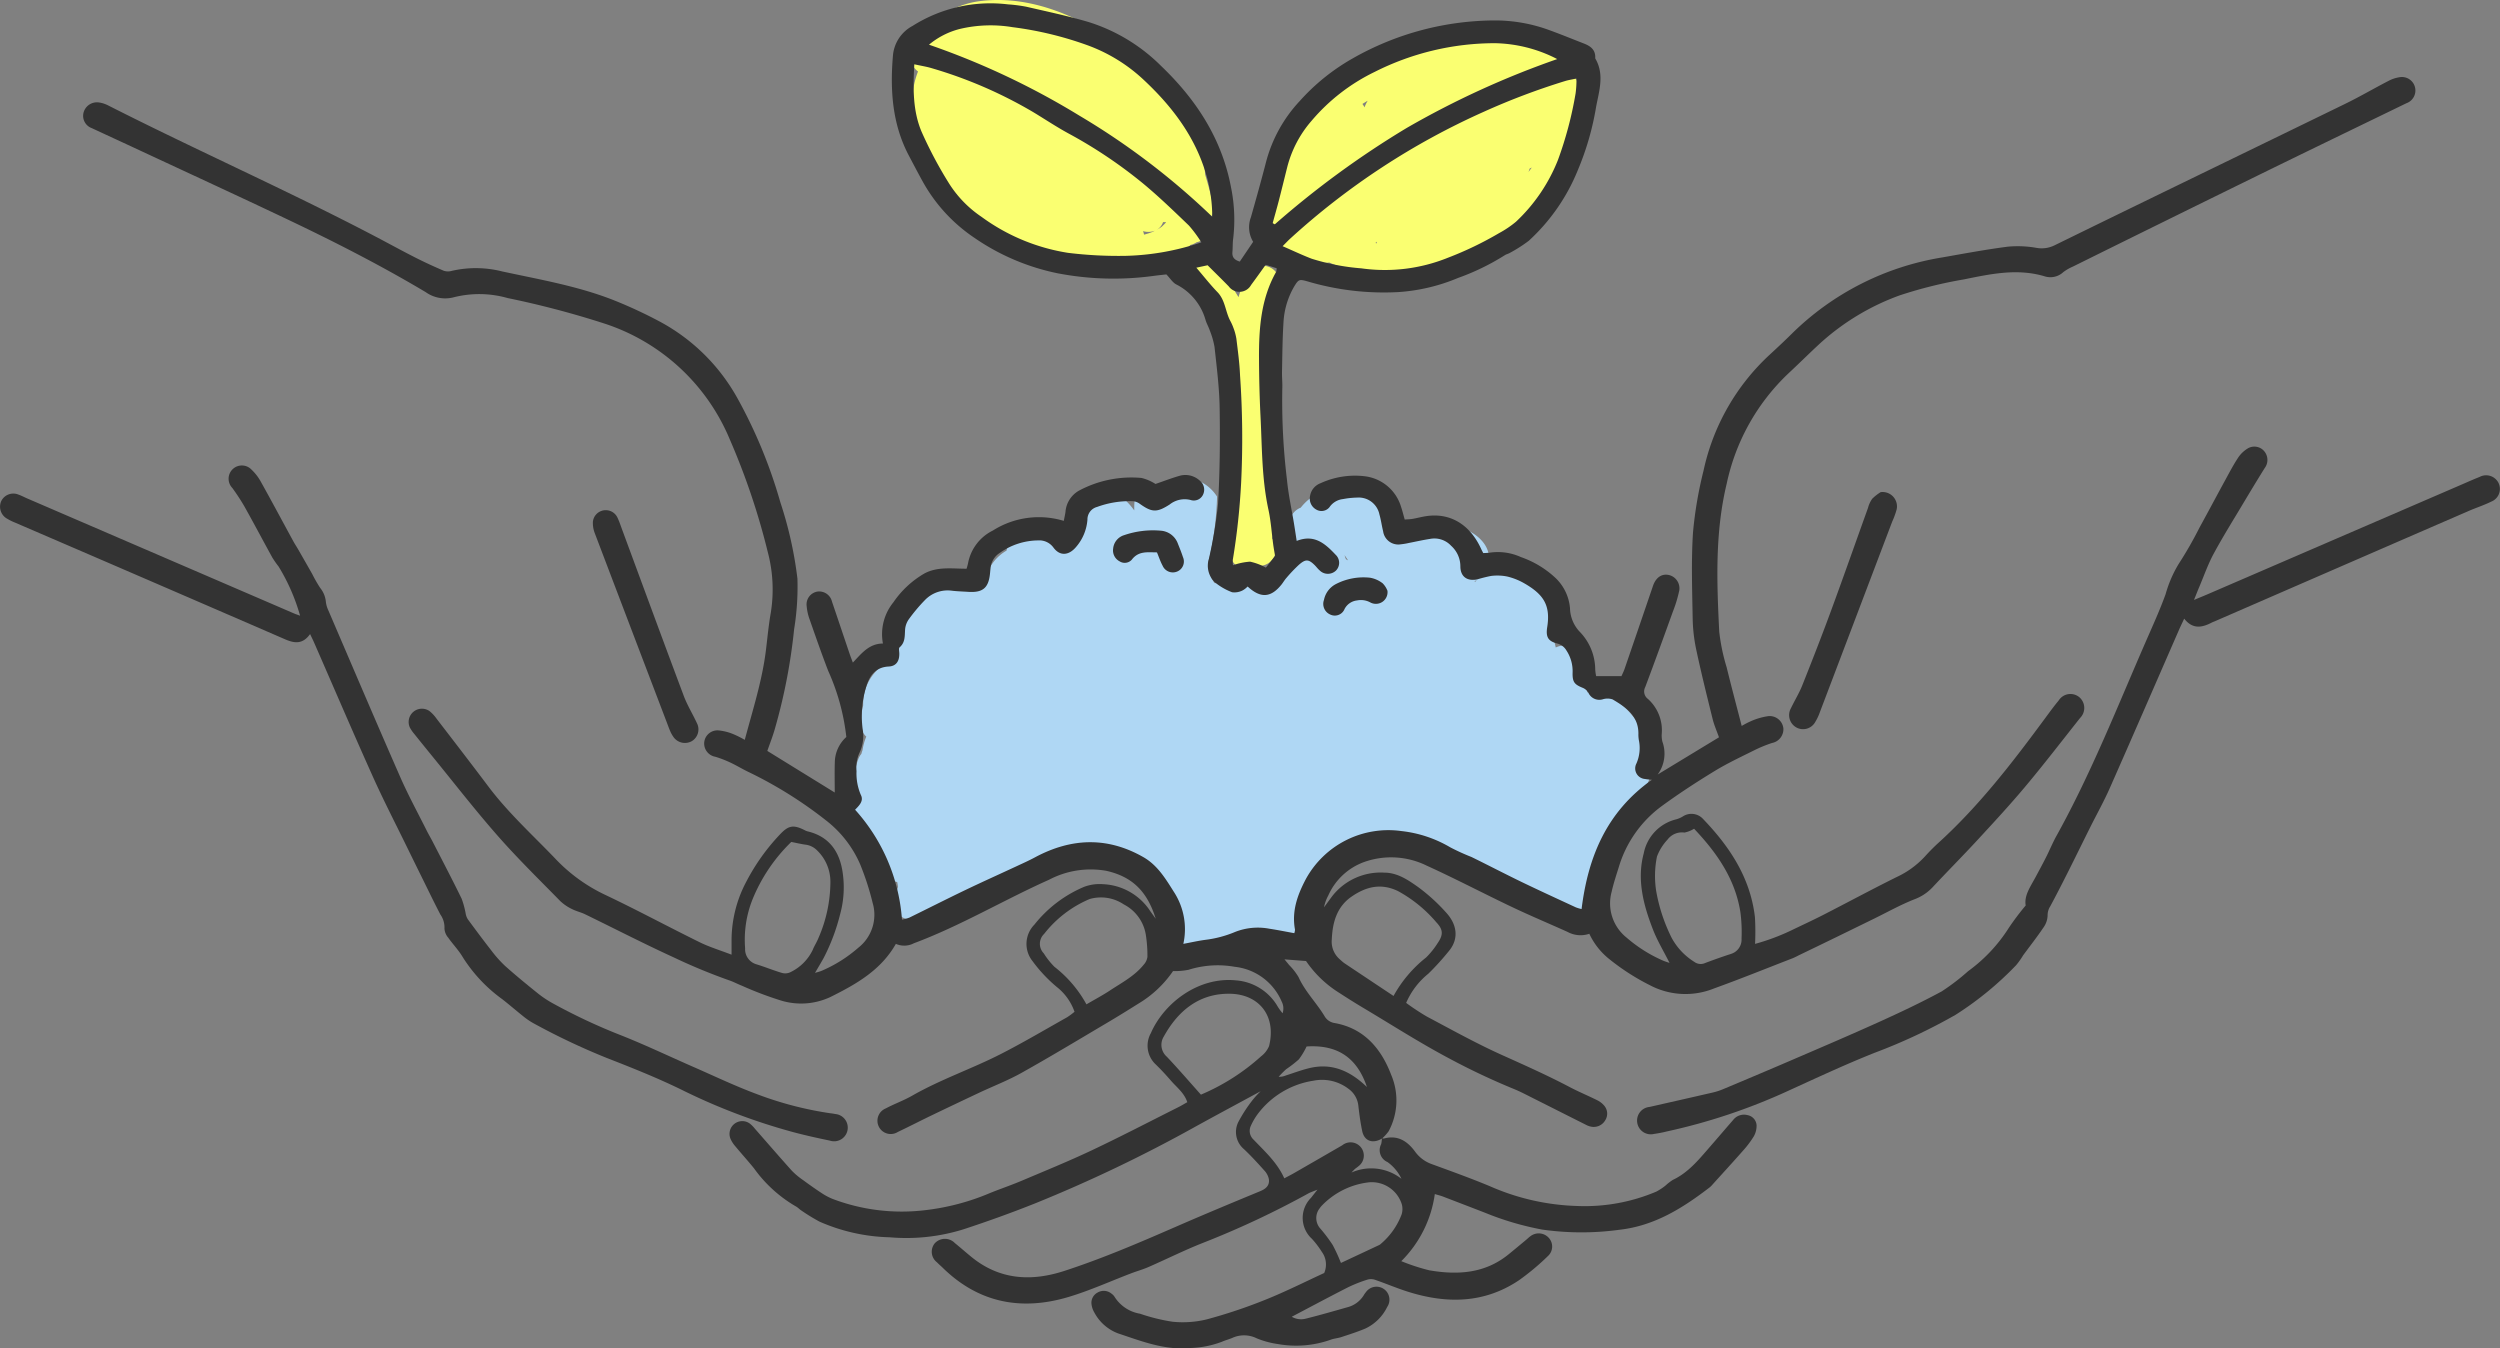
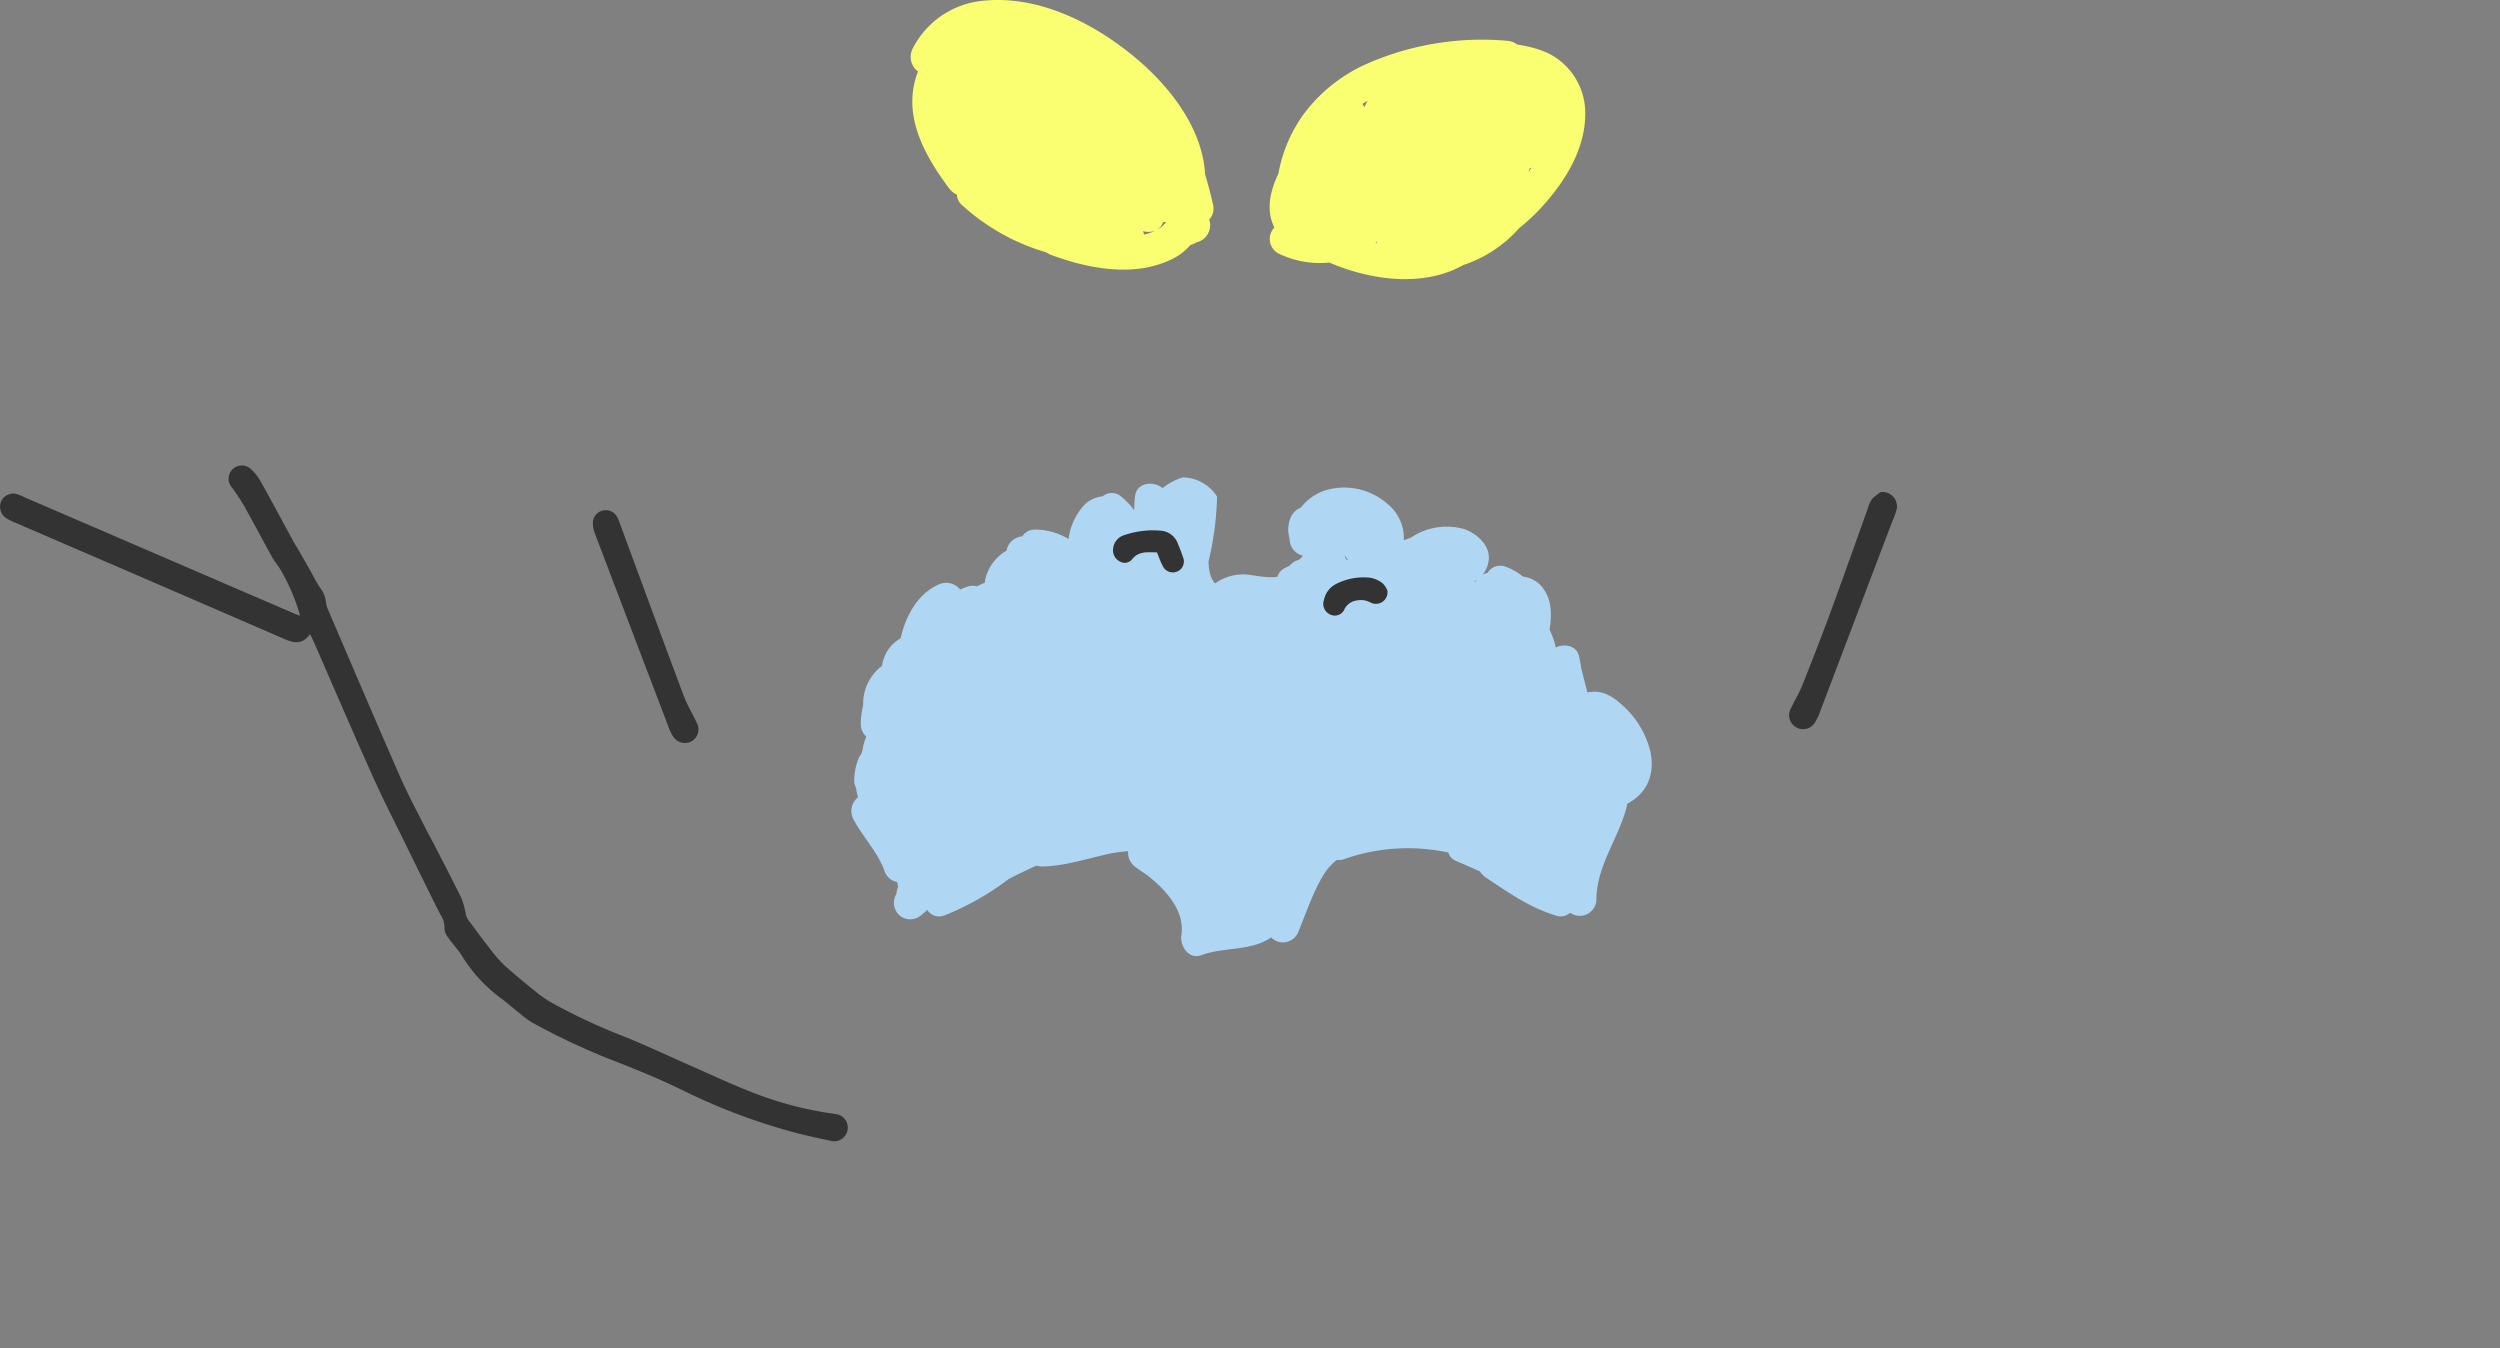
<svg xmlns="http://www.w3.org/2000/svg" id="top_company_illust01" width="343" height="185" viewBox="0 0 343 185">
  <rect x="0" y="0" width="343" height="185" fill="#808080" stroke="none" />
  <defs>
    <style>
      .cls-1 {
        fill: none;
      }

      .cls-2 {
        clip-path: url(#clip-path);
      }

      .cls-3 {
        fill: #faff71;
      }

      .cls-3, .cls-5 {
        fill-rule: evenodd;
      }

      .cls-4 {
        fill: #afd7f4;
      }

      .cls-5 {
        fill: #333;
      }
    </style>
    <clipPath id="clip-path">
      <rect id="長方形_25284" data-name="長方形 25284" class="cls-1" width="343" height="185" />
    </clipPath>
  </defs>
  <g id="グループ_35520" data-name="グループ 35520" class="cls-2">
    <path id="パス_15961" data-name="パス 15961" class="cls-3" d="M593.637,28.1q-.474-2.1-1.1-4.161c-.343-6.323-4.821-12.05-9.544-16C577.1,3.007,569.171-.951,561.307.2a12.083,12.083,0,0,0-8.917,6.519,2.5,2.5,0,0,0,.757,3.09c-2.248,5.791.751,11.312,4.221,15.963a2.915,2.915,0,0,0,1.113.941,2.05,2.05,0,0,0,.6,1.33,29.173,29.173,0,0,0,11.688,6.585,2.47,2.47,0,0,0,.625.341c5.115,1.9,11.328,3.093,16.462.649a7.933,7.933,0,0,0,2.663-2.009,2.706,2.706,0,0,0,.837-.361A2.41,2.41,0,0,0,593.1,30.12a2.251,2.251,0,0,0,.537-2.016m-9.483,4.089a2.16,2.16,0,0,0-.134-.483,2.52,2.52,0,0,0,1.7-.086,1.523,1.523,0,0,0-.29.152,9.546,9.546,0,0,1-1.275.418m2.553-1.2c-.052.047-.107.092-.161.137l-.131.092c-.16.11-.328.206-.5.3l-.048.025a1.906,1.906,0,0,0,.9-1.075,2.628,2.628,0,0,0,.385,0l.017.038c-.022.026-.043.053-.066.079-.125.141-.263.27-.4.4" transform="translate(-427.196 0)" />
    <path id="パス_15962" data-name="パス 15962" class="cls-3" d="M807.884,25.931a15.954,15.954,0,0,0-4.117-1.117,2.336,2.336,0,0,0-1.346-.515,39.253,39.253,0,0,0-19.873,3.426,22.112,22.112,0,0,0-7.9,6.413,19.869,19.869,0,0,0-3.627,8.378c-1.159,2.4-1.739,5.107-.549,7.391a2.266,2.266,0,0,0,.48,3.535A12.957,12.957,0,0,0,778,54.72c5.832,2.5,12.967,3.393,18.4.338a17.567,17.567,0,0,0,7.635-5.04,28.486,28.486,0,0,0,4.918-5.065c2.292-2.984,4.1-6.568,4.159-10.4a9.161,9.161,0,0,0-5.23-8.621m-25.053,7.5a2.2,2.2,0,0,0-.288-.469c.237-.153.479-.3.724-.443a5.278,5.278,0,0,0-.436.912m1.663,18.656-.086-.017c-.021-.018-.042-.037-.064-.055.064-.052.128-.1.191-.157-.014.076-.029.152-.041.228m20.835-9.79q.089-.238.172-.478a2.117,2.117,0,0,0,.29-.14c-.153.212-.307.418-.462.618" transform="translate(-595.62 -18.7)" />
-     <path id="パス_15963" data-name="パス 15963" class="cls-3" d="M732.336,160.909a2.265,2.265,0,0,0-3.908-2.287,12.056,12.056,0,0,0-1.4,3.139l-.037.086c-.19-.307-.377-.615-.568-.92a23.165,23.165,0,0,0-2.591-3.67c-2.013-2.123-5.208,1.087-3.2,3.2.052.054.236.283.26.306.132.183.262.368.389.553.486.705.943,1.43,1.4,2.155.879,1.4,1.728,2.814,2.576,4.23a2.232,2.232,0,0,0,1.04.906c.007,2.219.117,4.445-.02,6.549a77.717,77.717,0,0,0,.467,16.561,10.889,10.889,0,0,1-.81,3.238,1.8,1.8,0,0,0,.026,1.366,2.122,2.122,0,0,0,.2,1.739,2.263,2.263,0,0,0,3.1.813c.266-.2.271-.141.668-.144a2.305,2.305,0,0,0,1.681-3.782,2.154,2.154,0,0,0,.129-.749,9.5,9.5,0,0,0-.571-3.388,74.451,74.451,0,0,1-.39-15.212c.155-2.6.111-5.179.1-7.787a16.68,16.68,0,0,1,.531-4.867c.295-.685.6-1.368.923-2.039" transform="translate(-557.072 -121.09)" />
    <path id="パス_15964" data-name="パス 15964" class="cls-4" d="M625.708,326.15a12.41,12.41,0,0,0-4.263-6.523,6.086,6.086,0,0,0-1.749-1.119,4.207,4.207,0,0,0-2.559-.222q-.156-.6-.312-1.192c-.183-.711-.367-1.423-.539-2.137-.009-.045-.018-.091-.029-.136-.045-.451-.17-.906-.242-1.359-.256-1.606-2-1.948-3.231-1.344-.032-.174-.068-.344-.111-.508a11.706,11.706,0,0,0-.731-1.93c.315-2.157.339-4.212-1.107-5.972a4.066,4.066,0,0,0-2.537-1.316,7.981,7.981,0,0,0-2.462-1.387,2.054,2.054,0,0,0-2.421.888,2.59,2.59,0,0,0-.652.215,3.821,3.821,0,0,0,.828-2.025c.235-2.019-1.745-3.688-3.424-4.23a8.781,8.781,0,0,0-7.325,1.239,6.8,6.8,0,0,0-.9.328,6.046,6.046,0,0,0-2.222-4.989,9.013,9.013,0,0,0-8.5-1.892,7.071,7.071,0,0,0-3.417,2.39,2.484,2.484,0,0,0-1.446,1.5,4.639,4.639,0,0,0-.272,1.733c0,.086.192,1.226.192,1.16a2.365,2.365,0,0,0,1.824,2.2,3.054,3.054,0,0,1-.581.578,2.189,2.189,0,0,0-1.034.58c-.079.077-.161.152-.242.227q-.122.065-.238.122c.009,0,.023,0,.036-.009l-.048.014c-.143.072-.281.138-.41.2a1.929,1.929,0,0,0-.973,1.153,1.8,1.8,0,0,0-.315.075,8.884,8.884,0,0,1-1.514-.041c-.8-.072-.634-.082-1.607-.206a6.588,6.588,0,0,0-5.114,1.1c-.052-.043-.111-.093-.163-.138a4.71,4.71,0,0,0-.285-.46c-.02-.075-.179-.455-.2-.528a7.6,7.6,0,0,1-.21-.958,5.18,5.18,0,0,0-.05-.621c-.007-.088-.007-.177-.011-.267a42.516,42.516,0,0,0,1.177-8.931,5.705,5.705,0,0,0-4.675-2.637,8.283,8.283,0,0,0-2.813,1.477c-1.156-1.031-3.5-.788-3.745,1.01a11.7,11.7,0,0,0-.124,2.05,9.5,9.5,0,0,0-1.982-2.044,1.959,1.959,0,0,0-2.36.106,4.178,4.178,0,0,0-2.478,1.149,8.465,8.465,0,0,0-2.2,4.717,8.751,8.751,0,0,0-4.519-1.3,2.034,2.034,0,0,0-1.833.936,2.357,2.357,0,0,0-2.154,1.946,6.207,6.207,0,0,0-2.795,3.482,4.4,4.4,0,0,0-.19.927,11.2,11.2,0,0,0-1.07.5,2.078,2.078,0,0,0-1.159-.007,9.675,9.675,0,0,0-1.147.437,2.47,2.47,0,0,0-3.014-.662c-2.869,1.328-4.444,4.268-5.159,7.345a5.176,5.176,0,0,0-2.552,3.793,6.5,6.5,0,0,0-2.584,5.417,10.78,10.78,0,0,0-.328,2.619,2.327,2.327,0,0,0,.756,1.67,7.671,7.671,0,0,0-.52,1.871,5.079,5.079,0,0,0-.158.5,2.425,2.425,0,0,0-.448.8,8.368,8.368,0,0,0-.534,2.868,2.026,2.026,0,0,0,.253.974,10.115,10.115,0,0,0,.274,1.31,2.4,2.4,0,0,0-.67,2.939c1.267,2.454,3.365,4.543,4.3,7.162a2.251,2.251,0,0,0,1.742,1.529,5.063,5.063,0,0,1,.109.684c-.043.122-.079.236-.106.324a3.647,3.647,0,0,0-.113.585c-.016.039-.029.079-.045.116a2.33,2.33,0,0,0,.353,2.746,2.273,2.273,0,0,0,3.2,0l.1-.109a1.851,1.851,0,0,0,.611-.546,1.922,1.922,0,0,0,2.36.784,37.476,37.476,0,0,0,8.85-5.014q1.87-.955,3.781-1.822a2.388,2.388,0,0,0,.8.12c2.808-.039,5.576-.92,8.293-1.538a19.412,19.412,0,0,1,3.487-.562,2.476,2.476,0,0,0,1.107,2.243c.441.324.889.632,1.346.931,2.62,1.969,5.377,4.993,4.856,8.292-.24,1.518.991,3.462,2.783,2.787,2.994-1.126,6.857-.512,9.536-2.433a2.244,2.244,0,0,0,1.027.621,2.311,2.311,0,0,0,2.783-1.581c.371-.931.738-1.862,1.107-2.793.362-.911.62-1.545.939-2.261a23.484,23.484,0,0,1,1.057-2.1c.161-.283.335-.557.516-.829.065-.1.136-.195.206-.292.02-.021.2-.251.233-.292.2-.233.414-.453.636-.668.061-.059.392-.338.491-.43a1.867,1.867,0,0,0,.93-.075,26.276,26.276,0,0,1,14.39-.931,1.777,1.777,0,0,0,1.064,1.155c1.1.471,2.2.945,3.281,1.439a2.506,2.506,0,0,0,.792.827c3.032,2.03,6.062,4.146,9.592,5.213a2,2,0,0,0,1.982-.378,2.281,2.281,0,0,0,3.6-1.806c0-4.769,3.27-8.657,4.252-13.172,2.767-1.421,3.87-4.187,3.1-7.368m-23.787-23.3a1.742,1.742,0,0,0-.1.193c-.086,0-.172.009-.258.018q.187-.1.36-.211m-17.637-2.7c-.111-.057-.217-.118-.326-.181.039,0-.052-.172-.075-.242-.032-.1-.057-.19-.081-.288l.482.711m-28.123-2.993c.084.154.167.308.253.46-.014.023-.027.048-.043.07s-.039.039-.061.063-.1.088-.152.136c-.032.02-.063.043-.1.063a5.661,5.661,0,0,0,.1-.793" transform="translate(-399.338 -223.28)" />
    <path id="パス_15965" data-name="パス 15965" class="cls-4" d="M780.589,343.183l.013,0s.007,0,.011,0l-.025.007" transform="translate(-603.952 -265.425)" />
-     <path id="パス_15966" data-name="パス 15966" class="cls-5" d="M228.59,192.273a.8.8,0,0,0,.275.034c1.908-.512,3.231.369,4.293,1.824a4.8,4.8,0,0,0,2.316,1.705c2.664.976,5.337,1.935,7.955,3.026a31.942,31.942,0,0,0,12.046,2.706,25.14,25.14,0,0,0,10.764-1.976,7.909,7.909,0,0,0,1.273-.841,7.232,7.232,0,0,1,.99-.766c2.094-.985,3.512-2.721,4.979-4.407,1.1-1.264,2.188-2.538,3.285-3.8a1.885,1.885,0,0,1,2-.676,1.509,1.509,0,0,1,1.227,1.365,2.921,2.921,0,0,1-.395,1.566,13.381,13.381,0,0,1-1.517,2c-1.351,1.537-2.736,3.044-4.109,4.562a3.137,3.137,0,0,1-.393.4c-3.718,2.858-7.589,5.3-12.441,5.838a38.315,38.315,0,0,1-10.562-.032,40.217,40.217,0,0,1-7.88-2.326q-2.864-1.107-5.731-2.205c-.338-.128-.692-.213-1.117-.341a16.1,16.1,0,0,1-4.6,9.205,27.894,27.894,0,0,0,3.83,1.253c3.873.667,7.621.458,10.86-2.165.832-.672,1.65-1.36,2.474-2.043.179-.149.342-.321.533-.451a1.862,1.862,0,0,1,2.532.2,1.766,1.766,0,0,1-.127,2.522,33.374,33.374,0,0,1-3.95,3.3c-4.777,3.21-9.943,3.248-15.241,1.577-1.546-.488-3.044-1.133-4.58-1.657a1.744,1.744,0,0,0-1.052.022,19.391,19.391,0,0,0-2.587,1.029c-2.523,1.283-5.018,2.62-7.72,4.041a2.562,2.562,0,0,0,1.973.249c1.893-.474,3.769-1.016,5.647-1.55a3.716,3.716,0,0,0,2.293-1.71,2.318,2.318,0,0,1,.245-.34,1.778,1.778,0,1,1,2.932,2.013,6.32,6.32,0,0,1-3.036,2.976c-1.073.443-2.182.8-3.285,1.161-.485.159-1.018.182-1.487.374a14.215,14.215,0,0,1-7.155.576,11.974,11.974,0,0,1-2.934-.791,3.908,3.908,0,0,0-3.232-.109c-.506.232-1.058.362-1.567.59a13.239,13.239,0,0,1-4.2.845c-3.571.358-6.767-.921-10.019-2a6.136,6.136,0,0,1-3.279-2.9,2.805,2.805,0,0,1-.361-1.041,1.585,1.585,0,0,1,.807-1.654,1.667,1.667,0,0,1,1.955.164,1.422,1.422,0,0,1,.385.4,5.117,5.117,0,0,0,3.5,2.329,25.479,25.479,0,0,0,4.461,1.1,13.8,13.8,0,0,0,4.679-.319,70.314,70.314,0,0,0,8.065-2.7c2.8-1.121,5.5-2.487,8.064-3.666a2.936,2.936,0,0,0-.323-2.9A12.629,12.629,0,0,0,219,206.082a3.886,3.886,0,0,1-.146-5.626c.229-.284.451-.573.895-1.136-.627.26-.961.362-1.26.527a122.656,122.656,0,0,1-14.394,6.756c-2.552,1-5.01,2.234-7.523,3.333-.763.334-1.573.559-2.353.855-2.866,1.091-5.674,2.371-8.6,3.249-6.458,1.938-12.321.853-17.271-3.984-.266-.26-.551-.5-.811-.767a1.827,1.827,0,0,1-.281-2.621,1.892,1.892,0,0,1,2.745-.013c.758.616,1.49,1.262,2.246,1.881,3.871,3.17,8.216,3.42,12.766,1.938,5.266-1.713,10.352-3.9,15.426-6.113,3.793-1.653,7.615-3.244,11.44-4.824.778-.32,1.308-.77,1.208-1.619a2.416,2.416,0,0,0-.621-1.209c-.9-1.009-1.814-2.006-2.792-2.933a3.073,3.073,0,0,1-.807-3.689,19.731,19.731,0,0,1,2.037-3.129,12.332,12.332,0,0,1,1.056-1.142c-3.1,1.681-5.993,3.229-8.867,4.813a197.425,197.425,0,0,1-22.14,10.6c-3.238,1.29-6.524,2.472-9.837,3.555a26.352,26.352,0,0,1-10.072,1.075,25.384,25.384,0,0,1-9.611-2.145,26.459,26.459,0,0,1-2.485-1.521c-.273-.172-.5-.437-.781-.581a18.425,18.425,0,0,1-5.733-5.224c-.851-1.046-1.756-2.048-2.617-3.085a3.866,3.866,0,0,1-.594-.941,1.751,1.751,0,0,1,2.677-2.078,4.646,4.646,0,0,1,.681.7c1.691,1.922,3.362,3.863,5.075,5.766a9.805,9.805,0,0,0,1.493,1.245c.859.632,1.73,1.249,2.622,1.834a8.3,8.3,0,0,0,1.473.773,26.721,26.721,0,0,0,12.48,1.559,32.137,32.137,0,0,0,9.143-2.393c1.424-.573,2.881-1.066,4.294-1.665,3.212-1.359,6.445-2.676,9.6-4.166,3.993-1.889,7.915-3.931,11.864-5.912.413-.207.808-.45,1.263-.7-.42-1.289-1.463-2.047-2.265-2.978-.668-.773-1.365-1.527-2.1-2.236a3.515,3.515,0,0,1-.636-4.258c1.754-4.047,6.457-7.783,11.706-7.241a7.236,7.236,0,0,1,5.549,3.341,7.379,7.379,0,0,0,.821,1.168,2.077,2.077,0,0,0-.128-1.61,7.931,7.931,0,0,0-6.435-4.763,13.349,13.349,0,0,0-6.349.413,9.882,9.882,0,0,1-2.12.175,15.156,15.156,0,0,1-4.693,4.429c-1.419.891-2.842,1.776-4.283,2.628-3.924,2.321-7.827,4.677-11.8,6.9-1.861,1.043-3.872,1.817-5.809,2.728q-3.279,1.544-6.545,3.113c-1.545.744-3.068,1.533-4.618,2.268a1.822,1.822,0,1,1-1.682-3.216c1.186-.632,2.469-1.086,3.633-1.752,3.929-2.25,8.23-3.7,12.243-5.756,3.058-1.566,6.021-3.321,9.02-5.006a9.995,9.995,0,0,0,1.018-.753,7.431,7.431,0,0,0-2.429-3.4,20.12,20.12,0,0,1-3.333-3.551,3.77,3.77,0,0,1,.251-5,17.26,17.26,0,0,1,6.818-5.187,6.057,6.057,0,0,1,2.591-.369,8.163,8.163,0,0,1,6.374,3.52c.256.385.536.754.868,1.22-1.138-3.675-3.144-5.761-6.789-6.574a12.26,12.26,0,0,0-7.834,1.221c-6.244,2.788-12.136,6.322-18.56,8.721a2.833,2.833,0,0,1-2.468.081c-2.056,3.623-5.442,5.528-8.967,7.285a9.448,9.448,0,0,1-6.784.493,48.057,48.057,0,0,1-5.342-2.022c-.605-.236-1.182-.553-1.8-.76a78.911,78.911,0,0,1-7.587-3.141c-4.108-1.879-8.112-3.951-12.171-5.92-.582-.281-1.234-.422-1.806-.72a6.255,6.255,0,0,1-1.585-1.082c-2.9-2.963-5.871-5.863-8.6-8.975-3.162-3.6-6.1-7.4-9.134-11.116q-1.148-1.406-2.281-2.824a4.7,4.7,0,0,1-.628-.913,1.821,1.821,0,0,1,2.7-2.243,5.06,5.06,0,0,1,.946,1.013c2.383,3.1,4.773,6.2,7.125,9.327,2.7,3.592,6.016,6.606,9.112,9.827a22.829,22.829,0,0,0,6.795,4.986c4.414,2.086,8.715,4.41,13.1,6.568,1.322.65,2.753,1.081,4.364,1.7,0-.806,0-1.389,0-1.97a17.2,17.2,0,0,1,2.022-8.045,28.454,28.454,0,0,1,4.6-6.462c1.172-1.25,1.841-1.395,3.4-.609a1.8,1.8,0,0,0,.383.162c3.035.712,4.459,2.849,4.849,5.739a13.85,13.85,0,0,1-.366,5.663,27.282,27.282,0,0,1-2.255,5.981c-.354.637-.731,1.261-1.184,2.042.383-.119.641-.174.88-.276a18.859,18.859,0,0,0,5.063-3.18,5.738,5.738,0,0,0,1.964-6.154,37.673,37.673,0,0,0-1.717-5.3,15.288,15.288,0,0,0-4.673-6.008,57.433,57.433,0,0,0-10.637-6.646c-.838-.4-1.636-.891-2.477-1.287a15.564,15.564,0,0,0-2.062-.8,1.849,1.849,0,0,1-1.538-2.008,1.827,1.827,0,0,1,1.96-1.612,7.183,7.183,0,0,1,2,.5,14.04,14.04,0,0,1,1.6.8c1.1-4.138,2.4-8.148,2.909-12.35.208-1.711.368-3.431.667-5.127a20.044,20.044,0,0,0-.426-8.316A95.98,95.98,0,0,0,139.1,96.346,28.057,28.057,0,0,0,122,80.521,125.242,125.242,0,0,0,108.65,77a14.245,14.245,0,0,0-7.443-.1,4.6,4.6,0,0,1-3.806-.713c-6.237-3.72-12.711-7.012-19.269-10.125-6.64-3.152-13.317-6.227-19.979-9.332-2.19-1.021-4.385-2.032-6.577-3.05a1.79,1.79,0,0,1-1.116-2.149,1.9,1.9,0,0,1,2.016-1.381,3.474,3.474,0,0,1,.81.186,4.3,4.3,0,0,1,.639.279c12.116,6.147,24.553,11.636,36.59,17.946,1.813.95,3.607,1.939,5.433,2.866,1.284.652,2.593,1.254,3.917,1.819a1.81,1.81,0,0,0,1.087.025,14.711,14.711,0,0,1,6.914.067C113,74.45,118.2,75.332,123.12,77.259a62.932,62.932,0,0,1,6.569,3.06,26.533,26.533,0,0,1,10.467,10.4,67.617,67.617,0,0,1,5.9,14.3A53.659,53.659,0,0,1,148.4,115.5a36.324,36.324,0,0,1-.459,6.955,77.94,77.94,0,0,1-2.615,13.561c-.289,1.054-.7,2.074-1.059,3.113l9.251,5.708c0-1.418-.034-2.8.01-4.174a4.763,4.763,0,0,1,1.58-3.444,30.188,30.188,0,0,0-2.486-9.069c-.905-2.344-1.73-4.721-2.56-7.092a6.816,6.816,0,0,1-.392-1.762,1.782,1.782,0,0,1,1.494-2.032,1.811,1.811,0,0,1,1.98,1.395c.809,2.378,1.606,4.761,2.411,7.139.117.347.252.687.446,1.212,1.193-1.242,2.2-2.6,4.128-2.617a6.931,6.931,0,0,1,1.439-5.658,13.1,13.1,0,0,1,4.26-3.956c1.832-.973,3.8-.643,5.775-.648a7.512,7.512,0,0,0,.2-.728,6.291,6.291,0,0,1,3.411-4.511,11.778,11.778,0,0,1,9.73-1.324c.088-.467.184-.863.234-1.264a3.658,3.658,0,0,1,1.919-2.922,15.243,15.243,0,0,1,8.5-1.706,6.246,6.246,0,0,1,1.927.828c1.112-.382,2.193-.8,3.3-1.119a2.9,2.9,0,0,1,2.746.636,1.576,1.576,0,0,1,.508,1.881,1.392,1.392,0,0,1-1.738.8,3.311,3.311,0,0,0-2.877.622c-1.775,1.134-2.436,1.093-4.145-.135a1.8,1.8,0,0,0-.878-.319,12.905,12.905,0,0,0-4.927.785,1.772,1.772,0,0,0-1.325,1.739,6.457,6.457,0,0,1-1.6,3.8c-.982,1.135-2.184,1.224-3.054.049a2.4,2.4,0,0,0-2.128-.994,9.189,9.189,0,0,0-5.227,1.7,2.757,2.757,0,0,0-1.28,2.072c-.035.276-.055.557-.085.834-.207,1.924-1,2.581-2.973,2.451-.743-.049-1.49-.069-2.228-.154a4.32,4.32,0,0,0-3.7,1.259,23.305,23.305,0,0,0-2.235,2.658,2.82,2.82,0,0,0-.509,1.422c-.057.887.027,1.766-.761,2.436-.134.114-.044.51-.035.774.041,1.083-.41,1.8-1.438,1.848-1.9.091-2.688,1.363-3.13,2.881a13.756,13.756,0,0,0-.461,5.676,5.416,5.416,0,0,1-.472,3.373,4.994,4.994,0,0,0-.366,2.423,7.441,7.441,0,0,0,.594,3.267c.436.833-.249,1.471-.79,2.028a25.19,25.19,0,0,1,6.432,15.081,5.711,5.711,0,0,0,1.015-.28c2.543-1.242,5.065-2.527,7.615-3.751,2.347-1.127,4.722-2.193,7.083-3.292.843-.393,1.693-.773,2.511-1.212,4.959-2.665,9.917-2.883,14.889-.044,1.944,1.11,3.047,2.955,4.191,4.768a9.368,9.368,0,0,1,1.3,7.134c1.125-.21,2.055-.424,3-.55a15.386,15.386,0,0,0,4.137-1.1,8.505,8.505,0,0,1,4.667-.428c1.135.175,2.263.4,3.415.612a1.574,1.574,0,0,0,.1-.481c-.466-2.522.32-4.734,1.487-6.941a12.91,12.91,0,0,1,13.119-6.587,16.791,16.791,0,0,1,6.692,2.228,29.667,29.667,0,0,0,2.915,1.328c2.3,1.126,4.564,2.309,6.866,3.422,2.471,1.193,4.967,2.336,7.455,3.489a5.28,5.28,0,0,0,.785.231c.885-7.113,3.387-13.291,9.651-17.738a9.054,9.054,0,0,1-.985-.11,1.45,1.45,0,0,1-1.152-2.1,5.269,5.269,0,0,0,.338-3.25,5.141,5.141,0,0,1-.059-.7c.091-2.549-1.674-3.769-3.541-4.866a2.165,2.165,0,0,0-1.342-.013,1.646,1.646,0,0,1-1.978-.9,1.6,1.6,0,0,0-.757-.667c-1.137-.459-1.439-.774-1.407-2.087a5.168,5.168,0,0,0-.842-3.037,2.047,2.047,0,0,0-1.283-.966c-1.3-.337-1.561-.954-1.354-2.276.468-3-.525-4.478-3.187-6a8.747,8.747,0,0,0-2.331-.918,6.91,6.91,0,0,0-2.184-.075,19.458,19.458,0,0,0-1.891.47c-1.4.289-2.324-.371-2.326-1.795a3.79,3.79,0,0,0-1.269-2.812,3.125,3.125,0,0,0-2.915-.939c-.965.146-1.918.368-2.877.551a8.954,8.954,0,0,1-1.1.184,2.1,2.1,0,0,1-2.437-1.783c-.19-.768-.29-1.559-.51-2.318a2.9,2.9,0,0,0-3.073-2.306,11.271,11.271,0,0,0-1.932.206,2.583,2.583,0,0,0-1.763.994,1.4,1.4,0,0,1-1.861.462,1.722,1.722,0,0,1-.889-1.882,2.252,2.252,0,0,1,1.446-1.754,11.3,11.3,0,0,1,6-.962,5.941,5.941,0,0,1,5.055,4.246c.178.525.308,1.065.488,1.7.377-.03.735-.032,1.082-.092.641-.11,1.272-.288,1.915-.38,3.475-.5,6.084,1.39,7.5,4.527.076.168.167.33.277.55.316-.021.635-.018.946-.066a7.6,7.6,0,0,1,4.211.608,13.387,13.387,0,0,1,4.736,2.846,6.483,6.483,0,0,1,2.011,4.176,4.846,4.846,0,0,0,1.327,3.221,7.492,7.492,0,0,1,2.134,5.183,7.171,7.171,0,0,0,.124.911h3.477c.111-.258.3-.622.43-1q1.952-5.678,3.887-11.36c.392-1.152,1.173-1.716,2.159-1.52a1.878,1.878,0,0,1,1.4,2.371,18.245,18.245,0,0,1-.823,2.661c-1.247,3.459-2.5,6.919-3.795,10.359a1.272,1.272,0,0,0,.35,1.6,5.775,5.775,0,0,1,1.922,4.757,3.644,3.644,0,0,0,.08,1.112,4.843,4.843,0,0,1-.643,4.521c2.836-1.721,5.67-3.443,8.412-5.107-.3-.851-.66-1.658-.87-2.5-.784-3.164-1.569-6.329-2.249-9.515a22.474,22.474,0,0,1-.492-4.291c-.065-3.914-.206-7.842.041-11.741a54.981,54.981,0,0,1,1.446-8.52,30.332,30.332,0,0,1,9.153-15.992c.993-.916,1.98-1.839,2.939-2.789A38.049,38.049,0,0,1,305.5,71.417c2.976-.525,5.951-1.081,8.946-1.469a14.821,14.821,0,0,1,3.876.149,3.983,3.983,0,0,0,2.515-.318c13.289-6.507,26.611-12.946,39.912-19.429,2.006-.978,3.936-2.11,5.92-3.136a4.8,4.8,0,0,1,1.572-.521,1.851,1.851,0,0,1,.909,3.573c-6.611,3.21-13.229,6.406-19.829,9.64Q336.348,66.265,323.4,72.675a6.447,6.447,0,0,0-1.324.763,2.592,2.592,0,0,1-2.482.6c-3.779-1.158-7.459-.351-11.16.4a60.488,60.488,0,0,0-8.791,2.185A32.891,32.891,0,0,0,288.5,83.4c-1.4,1.3-2.753,2.648-4.153,3.947a29.15,29.15,0,0,0-8.452,15.111c-1.619,6.732-1.364,13.5-1.026,20.295a26.829,26.829,0,0,0,1.021,4.914c.641,2.621,1.338,5.228,2.062,8.034a12.345,12.345,0,0,1,1.4-.712,9.109,9.109,0,0,1,2.255-.633,1.894,1.894,0,0,1,2.063,1.676,1.922,1.922,0,0,1-1.564,2.009,18.629,18.629,0,0,0-2.432,1c-1.83.914-3.694,1.785-5.438,2.849-2.459,1.5-4.884,3.079-7.211,4.778a16.059,16.059,0,0,0-5.94,8.415c-.345,1.112-.719,2.22-.971,3.353a6.007,6.007,0,0,0,2.023,6.29,19.52,19.52,0,0,0,5.059,3.189c.242.1.5.177.857.3-.8-1.6-1.664-3.014-2.258-4.537-1.315-3.37-2.253-6.877-1.286-10.482a5.981,5.981,0,0,1,4.466-4.683,3.564,3.564,0,0,0,.88-.381,2.157,2.157,0,0,1,2.8.337c3.649,3.8,6.483,8.059,7.111,13.454a33.49,33.49,0,0,1,.019,3.68,29.351,29.351,0,0,0,4.833-1.785c1.508-.73,3.031-1.427,4.521-2.19,3.354-1.717,6.673-3.507,10.047-5.182A12.285,12.285,0,0,0,303.1,153.6a27.267,27.267,0,0,1,2.077-2.071c5.492-5.034,10-10.911,14.4-16.876.608-.825,1.212-1.654,1.866-2.442a1.906,1.906,0,0,1,2.816-.465,1.943,1.943,0,0,1,.124,2.86c-2.489,3.137-4.928,6.316-7.5,9.387-2.12,2.533-4.368,4.96-6.609,7.389-2.02,2.19-4.125,4.3-6.157,6.482a6.581,6.581,0,0,1-2.518,1.643c-1.9.754-3.691,1.76-5.529,2.66q-2.569,1.258-5.139,2.513-2.507,1.22-5.018,2.429c-.335.162-.662.346-1.007.481-3.6,1.394-7.174,2.841-10.8,4.148a10.439,10.439,0,0,1-8.757-.468,30.93,30.93,0,0,1-5.509-3.536,9.66,9.66,0,0,1-2.794-3.517,3.715,3.715,0,0,1-2.989-.258c-2.545-1.144-5.119-2.225-7.637-3.422-3.907-1.857-7.74-3.874-11.675-5.664a11.051,11.051,0,0,0-8.557-.515,8.584,8.584,0,0,0-4.962,4.62,5.474,5.474,0,0,0-.578,1.606q.494-.673.987-1.346a8.425,8.425,0,0,1,7.277-3.409c1.81,0,3.292,1.02,4.674,2a25.03,25.03,0,0,1,3.811,3.475c1.442,1.56,1.846,3.549.362,5.306a35.411,35.411,0,0,1-2.8,3.084,10.464,10.464,0,0,0-3.044,4.008,33.2,33.2,0,0,0,2.829,1.867c3.409,1.808,6.789,3.692,10.3,5.273,3.14,1.412,6.278,2.811,9.325,4.415,1.23.648,2.521,1.179,3.765,1.8a2.934,2.934,0,0,1,.971.762,1.679,1.679,0,0,1,.136,1.966,1.817,1.817,0,0,1-1.889.907,2.378,2.378,0,0,1-.662-.214c-2.49-1.246-4.973-2.507-7.462-3.755-.831-.417-1.655-.857-2.515-1.205a94.966,94.966,0,0,1-8.946-4.226c-4.036-2.144-7.869-4.607-11.786-6.938-1.119-.667-2.22-1.365-3.313-2.074a15.275,15.275,0,0,1-4.489-4.325l-2.956-.226c.217.264.434.521.645.784a8.542,8.542,0,0,1,1.283,1.648c.893,1.979,2.44,3.5,3.545,5.323a1.93,1.93,0,0,0,1.416.982c4.08.728,6.413,3.574,7.753,7.116a8.927,8.927,0,0,1-.351,7.728,6.356,6.356,0,0,1-.895.988c-1.277.775-2.437.374-2.73-1-.239-1.119-.39-2.259-.523-3.4a3.278,3.278,0,0,0-1.405-2.441,5.971,5.971,0,0,0-4.754-1.083,11.773,11.773,0,0,0-7.6,4.5,8.614,8.614,0,0,0-.99,1.67,1.628,1.628,0,0,0,.362,1.916c1.56,1.633,3.256,3.157,4.216,5.313.5-.27.915-.478,1.316-.708q3.322-1.909,6.637-3.829a1.818,1.818,0,1,1,2.2,2.893c-.133.127-.3.22-.44.34-.1.088-.192.192-.5.508a6.724,6.724,0,0,1,6.864.859,5.944,5.944,0,0,0-1.909-2.293,1.786,1.786,0,0,1-.871-2.477,4.921,4.921,0,0,0,.1-.795m42.827-42.466a3.937,3.937,0,0,1-1.325.526,2.46,2.46,0,0,0-2.318.968,7.007,7.007,0,0,0-1.449,2.321,13.4,13.4,0,0,0-.111,4.71,23.346,23.346,0,0,0,2.133,6.459,8.84,8.84,0,0,0,3.11,3.288,1.448,1.448,0,0,0,1.44.166c1.173-.443,2.355-.865,3.549-1.252a2.059,2.059,0,0,0,1.484-2.113,20.867,20.867,0,0,0-.158-3.617c-.721-4.612-3.285-8.215-6.355-11.456M147.552,151.62a23.064,23.064,0,0,0-5.322,7.894,14.972,14.972,0,0,0-1.009,6.7,2.151,2.151,0,0,0,1.58,2.2c1.154.352,2.273.817,3.428,1.16a1.615,1.615,0,0,0,1.161-.066,6.509,6.509,0,0,0,3.105-3.077c.22-.56.567-1.071.786-1.631a19.329,19.329,0,0,0,1.641-7.7,5.974,5.974,0,0,0-1.854-4.349,2.679,2.679,0,0,0-1.582-.762c-.609-.085-1.209-.229-1.935-.373m82.636,21.127a17.431,17.431,0,0,1,4.47-5.276,10.889,10.889,0,0,0,1.568-1.95c.787-1.134.8-1.853-.166-2.871a18.555,18.555,0,0,0-5.255-4.282c-2.389-1.155-4.452-.576-6.39.764-1.987,1.375-2.6,3.487-2.7,5.846a3.189,3.189,0,0,0,1.16,2.8,6.169,6.169,0,0,0,.529.454c2.194,1.468,4.392,2.929,6.781,4.52M188.051,173.9c1.162-.681,2.224-1.242,3.22-1.9,1.624-1.073,3.385-1.982,4.635-3.539a1.973,1.973,0,0,0,.512-1.071,18.243,18.243,0,0,0-.224-3.058,5.686,5.686,0,0,0-3.025-4.147,5.6,5.6,0,0,0-4.684-.733,15.622,15.622,0,0,0-6.24,4.784,1.876,1.876,0,0,0-.049,2.668,10.448,10.448,0,0,0,1.473,1.852,16.586,16.586,0,0,1,4.382,5.143m15.707,12.389a29.367,29.367,0,0,0,8.26-5.263,3.446,3.446,0,0,0,1.089-1.4c1.039-4.186-1.422-7.093-5.306-7.178-4.2-.091-7.143,2.261-9.129,5.854a2.161,2.161,0,0,0,.411,2.788c1.565,1.651,3.047,3.379,4.676,5.2m19.214,23.087c1.782-.834,3.519-1.646,5.255-2.461a.878.878,0,0,0,.224-.165A9.811,9.811,0,0,0,231.3,202.7a2.535,2.535,0,0,0,.031-1.331,4.325,4.325,0,0,0-4.437-3.06,10.631,10.631,0,0,0-6.5,3.156,3.359,3.359,0,0,0-.354.43,2.153,2.153,0,0,0,.129,2.8,21.364,21.364,0,0,1,1.666,2.22,23.411,23.411,0,0,1,1.133,2.464m3.569-24.131c-1.4-4.177-4.2-5.834-8.283-5.568a9.9,9.9,0,0,1-1.064,1.771,16.3,16.3,0,0,1-1.744,1.352,13.7,13.7,0,0,0-1.019,1.032,2.266,2.266,0,0,0,.979-.177c1.061-.341,2.109-.733,3.189-1,3.043-.746,5.563.3,7.943,2.587" transform="translate(-38.991 -36.103)" />
-     <path id="パス_15967" data-name="パス 15967" class="cls-5" d="M596.3,75.824c2.453-.97,3.937.413,5.346,1.9a1.517,1.517,0,0,1,.064,2.148,1.6,1.6,0,0,1-2.262-.005c-.247-.208-.439-.481-.67-.71-.831-.822-1.236-.87-2.145-.082a20.315,20.315,0,0,0-1.73,1.812c-.249.275-.435.605-.666.9-1.465,1.837-2.877,1.947-4.669.29a2.624,2.624,0,0,1-.7.544,2.439,2.439,0,0,1-1.426.246,8.39,8.39,0,0,1-2.384-1.378,3.151,3.151,0,0,1-.8-3.22,61.893,61.893,0,0,0,1.252-7.562c.255-4.365.289-8.751.221-13.125-.043-2.786-.4-5.571-.7-8.349a11.148,11.148,0,0,0-.644-2.257c-.16-.485-.423-.936-.578-1.422a7.854,7.854,0,0,0-4.02-4.915c-.494-.249-.827-.818-1.37-1.381-.434.05-1.072.117-1.708.2a40.627,40.627,0,0,1-13.189-.348,31.07,31.07,0,0,1-11.483-4.9,22.336,22.336,0,0,1-7.092-7.773c-.631-1.141-1.231-2.3-1.842-3.451-2.295-4.327-2.6-8.987-2.2-13.734a5.1,5.1,0,0,1,2.7-4.09A19.989,19.989,0,0,1,556.691,2.21a20.854,20.854,0,0,1,2.491.319c2.851.66,5.722,1.266,8.527,2.091a24.362,24.362,0,0,1,9.955,6.006c4.824,4.609,8.36,9.991,9.62,16.654a22.088,22.088,0,0,1,.3,7.094c-.08.6-.045,1.21-.1,1.812-.058.653.2,1.069,1.009,1.315l1.834-2.713a3.881,3.881,0,0,1-.307-3.371c.711-2.507,1.416-5.017,2.067-7.541a19.424,19.424,0,0,1,4.594-8.362,28.756,28.756,0,0,1,7.249-5.86,39.662,39.662,0,0,1,19.739-5.24,21.588,21.588,0,0,1,7.245,1.312c1.618.586,3.211,1.24,4.815,1.864.88.343,1.566.842,1.535,1.916a.286.286,0,0,0,.009.138c1.283,2.186.509,4.471.106,6.636a38.384,38.384,0,0,1-2.517,8.7,26.686,26.686,0,0,1-6.717,9.664,19.478,19.478,0,0,1-2.569,1.646c-.236.145-.532.2-.755.356a32.431,32.431,0,0,1-6.385,3.1,25.443,25.443,0,0,1-8.233,1.941,36.921,36.921,0,0,1-12.522-1.5c-.988-.267-1.123-.255-1.686.669a10.9,10.9,0,0,0-1.508,5.041c-.141,2.226-.153,4.461-.2,6.692-.017.792.073,1.586.039,2.376a90.241,90.241,0,0,0,.65,12.545c.19,1.989.631,3.952.954,5.929.119.729.228,1.46.37,2.383M583.219,34.859a17.588,17.588,0,0,0-1.7-2.3c-2.046-1.965-4.09-3.944-6.27-5.754a64.272,64.272,0,0,0-10.3-6.909c-1.631-.891-3.183-1.928-4.776-2.89a61.124,61.124,0,0,0-13.909-6.03c-.74-.225-1.513-.342-2.425-.544-.177,3.235-.222,6.338.978,9.208a56.7,56.7,0,0,0,3.788,7.139,15.487,15.487,0,0,0,4.451,4.579A27.243,27.243,0,0,0,564.93,36.3a56.92,56.92,0,0,0,7.926.412,34.774,34.774,0,0,0,10.363-1.856m11.148.53c1.431.622,2.686,1.22,3.98,1.717a30.36,30.36,0,0,0,6.824,1.323,23.059,23.059,0,0,0,11.887-1.457,46.912,46.912,0,0,0,7.024-3.381,14.013,14.013,0,0,0,2.3-1.551,23.426,23.426,0,0,0,5.761-8.47,51.042,51.042,0,0,0,2.426-9.159,13.956,13.956,0,0,0,.118-2.024c-.613.131-1.07.2-1.509.329a95.02,95.02,0,0,0-11.2,4.229A99.614,99.614,0,0,0,595.467,34.3c-.338.3-.646.639-1.1,1.09m-9.652-4.046a20.633,20.633,0,0,0-.7-5.31c-1.438-5.352-4.6-9.6-8.555-13.327A22.542,22.542,0,0,0,567.7,7.856a47.893,47.893,0,0,0-10.411-2.522,18.326,18.326,0,0,0-7.2.246,10.7,10.7,0,0,0-4.236,2.162,105.276,105.276,0,0,1,20.644,9.74,99.467,99.467,0,0,1,18.218,13.863m8.286.882.3.161a125.48,125.48,0,0,1,18.108-13.231,120.84,120.84,0,0,1,20.638-9.442,19.335,19.335,0,0,0-8.518-2.178,36.6,36.6,0,0,0-16.536,3.941,26.44,26.44,0,0,0-8.655,6.71A15.5,15.5,0,0,0,595,24.558c-.387,1.534-.759,3.071-1.155,4.6-.264,1.026-.559,2.044-.84,3.065m-10.474,6.113c1.021,1.19,1.9,2.323,2.891,3.346,1.077,1.109,1.087,2.647,1.749,3.914a7.1,7.1,0,0,1,.457,1.018,7.536,7.536,0,0,1,.4,1.476c.2,1.663.433,3.328.5,5a124.771,124.771,0,0,1,.149,14.788,94.612,94.612,0,0,1-1.14,10.532,3.73,3.73,0,0,0,.026.753,8.657,8.657,0,0,1,2.344-.493,8.018,8.018,0,0,1,2.165.817c.41-.52.838-1.065,1.262-1.605-.087-.526-.181-1.023-.249-1.525-.219-1.61-.317-3.247-.662-4.829-.917-4.216-.87-8.505-1.084-12.773-.133-2.648-.195-5.3-.208-7.954-.02-4.122.256-8.2,2.359-11.906a1.522,1.522,0,0,0,.058-.481l-1.5-.471c-.7.964-1.337,1.872-2,2.76a1.823,1.823,0,0,1-3.069.2c-.961-.988-1.951-1.948-2.9-2.9l-1.539.333" transform="translate(-418.395 -1.61)" />
-     <path id="パス_15968" data-name="パス 15968" class="cls-5" d="M1067.674,294.048c-.277.6-.5,1.05-.7,1.509-3.167,7.253-6.314,14.514-9.513,21.752-.808,1.827-1.789,3.577-2.683,5.368-1,2-1.976,4-2.98,6-.815,1.621-1.639,3.238-2.5,4.836a2.275,2.275,0,0,0-.367,1.27,2.965,2.965,0,0,1-.559,1.636c-.884,1.311-1.862,2.554-2.8,3.83a10.785,10.785,0,0,1-.97,1.363,44.687,44.687,0,0,1-8.293,6.794,76.676,76.676,0,0,1-11.1,5.209c-4.058,1.613-8.021,3.469-12,5.283a81.162,81.162,0,0,1-16.5,5.508,17.582,17.582,0,0,1-1.779.346,1.883,1.883,0,1,1-.609-3.706c2.853-.649,5.708-1.29,8.559-1.95a9.04,9.04,0,0,0,1.461-.456c3.128-1.313,6.256-2.629,9.371-3.971,4.013-1.729,8.035-3.442,12.016-5.244,2.921-1.322,5.828-2.691,8.647-4.214a29.6,29.6,0,0,0,3.651-2.79,21.655,21.655,0,0,0,5.6-5.968,36.232,36.232,0,0,1,2.3-3.048c-.233-1.337.622-2.534,1.3-3.794.508-.941,1.017-1.881,1.5-2.836s.887-1.952,1.405-2.887c4.8-8.649,8.411-17.844,12.36-26.887.913-2.089,1.859-4.171,2.634-6.314a16.644,16.644,0,0,1,1.792-4.145,52.434,52.434,0,0,0,2.836-4.947c1.209-2.2,2.386-4.419,3.59-6.623.557-1.021,1.1-2.055,1.74-3.023a4.253,4.253,0,0,1,1.287-1.235,1.771,1.771,0,0,1,2.284.369,1.856,1.856,0,0,1,.057,2.321c-.959,1.534-1.894,3.083-2.822,4.636-1.4,2.352-2.859,4.678-4.162,7.086-.79,1.458-1.338,3.049-1.989,4.583-.215.5-.413,1.017-.721,1.777.706-.293,1.239-.508,1.768-.736l34.972-15.1c.811-.35,1.618-.713,2.439-1.036a1.9,1.9,0,0,1,2.613.847,1.876,1.876,0,0,1-1.036,2.55c-1,.494-2.068.834-3.091,1.278q-17.408,7.556-34.81,15.126c-.128.056-.263.1-.386.162-1.337.7-2.636.991-3.819-.526" transform="translate(-768 -209.176)" />
    <path id="パス_15969" data-name="パス 15969" class="cls-5" d="M42.546,305.032c-1.023,1.44-2.153,1.274-3.426.723q-18.5-8.022-37.026-16A7.671,7.671,0,0,1,.967,289.2a1.881,1.881,0,0,1-.79-2.421,1.845,1.845,0,0,1,2.378-.87c.394.136.765.34,1.149.506l36.657,15.8c.212.091.433.16.812.3a26.918,26.918,0,0,0-2.941-6.733,13.937,13.937,0,0,1-.876-1.258c-1.28-2.322-2.517-4.668-3.813-6.982a28.375,28.375,0,0,0-1.677-2.561,1.82,1.82,0,1,1,2.636-2.511,6.754,6.754,0,0,1,1.275,1.645c1.518,2.723,2.986,5.473,4.478,8.21.2.367.435.714.643,1.075q.972,1.691,1.934,3.387a18.989,18.989,0,0,0,1.106,1.928,3.514,3.514,0,0,1,.771,1.9,3.81,3.81,0,0,0,.35,1.192c3.271,7.615,6.517,15.242,9.848,22.83,1.1,2.513,2.422,4.929,3.649,7.386.25.5.538.98.793,1.476,1.338,2.608,2.7,5.2,3.987,7.839a11.975,11.975,0,0,1,.566,2.105,2.2,2.2,0,0,0,.283.724c1.048,1.421,2.1,2.842,3.188,4.232a16.8,16.8,0,0,0,1.935,2.177c1.457,1.3,2.974,2.542,4.5,3.767a14.414,14.414,0,0,0,1.967,1.317,79.7,79.7,0,0,0,9.6,4.492c3.281,1.309,6.476,2.834,9.714,4.251,2.9,1.266,5.755,2.637,8.714,3.736a48.042,48.042,0,0,0,10.1,2.639,6.775,6.775,0,0,1,.689.106,1.875,1.875,0,1,1-.751,3.646c-1.639-.34-3.276-.7-4.893-1.129a83.8,83.8,0,0,1-15.368-5.814c-3.337-1.636-6.8-3.017-10.268-4.368A93.028,93.028,0,0,1,73.1,358.38a9.558,9.558,0,0,1-1.373-.956c-.949-.753-1.861-1.551-2.816-2.293a20.742,20.742,0,0,1-5.417-5.762c-.561-.956-1.359-1.768-2-2.683a2.09,2.09,0,0,1-.514-1.238,3.062,3.062,0,0,0-.564-1.938c-.9-1.735-1.747-3.5-2.612-5.248q-.959-1.941-1.909-3.885c-1.59-3.262-3.26-6.489-4.747-9.8-2.748-6.116-5.388-12.279-8.075-18.423-.129-.295-.275-.583-.532-1.123" transform="translate(0 -218.041)" />
    <path id="パス_15970" data-name="パス 15970" class="cls-5" d="M1097.376,298.024a1.975,1.975,0,0,1,2.2,2.37,11.417,11.417,0,0,1-.622,1.7q-4.953,13.055-9.911,26.11a7.073,7.073,0,0,1-.655,1.383,1.907,1.907,0,0,1-2.555.731,1.934,1.934,0,0,1-.757-2.658c.5-1.05,1.12-2.048,1.549-3.123,1.345-3.372,2.665-6.754,3.919-10.162,1.736-4.716,3.4-9.459,5.1-14.188a3.856,3.856,0,0,1,.581-1.259,6.465,6.465,0,0,1,1.149-.9" transform="translate(-839.354 -230.501)" />
    <path id="パス_15971" data-name="パス 15971" class="cls-5" d="M361.329,308.963a1.767,1.767,0,0,1,1.5,1.019c.243.5.415,1.033.608,1.555,2.823,7.632,5.625,15.272,8.484,22.89.487,1.3,1.231,2.5,1.815,3.765a1.875,1.875,0,0,1-.689,2.445,1.917,1.917,0,0,1-2.5-.512,4.163,4.163,0,0,1-.479-.844c-.155-.337-.275-.691-.408-1.039q-4.97-13.035-9.926-26.078a3.9,3.9,0,0,1-.276-1.616,1.772,1.772,0,0,1,1.869-1.585" transform="translate(-278.113 -238.963)" />
    <path id="パス_15972" data-name="パス 15972" class="cls-5" d="M680.858,324.164c-1.264,0-2.506-.227-3.437.989a1.292,1.292,0,0,1-1.668.248,1.687,1.687,0,0,1-.9-1.744,2.128,2.128,0,0,1,1.5-1.853,12.2,12.2,0,0,1,5.083-.612,2.7,2.7,0,0,1,2.306,1.792c.243.6.487,1.208.688,1.825a1.487,1.487,0,0,1-.793,1.983,1.527,1.527,0,0,1-1.994-.794c-.305-.564-.508-1.184-.78-1.835" transform="translate(-522.13 -248.378)" />
    <path id="パス_15973" data-name="パス 15973" class="cls-5" d="M811.189,351.442a1.6,1.6,0,0,1-2.306,1.623,2.7,2.7,0,0,0-1.853-.3,2.2,2.2,0,0,0-1.73,1.184,1.442,1.442,0,0,1-1.986.741,1.587,1.587,0,0,1-.837-1.989,3.141,3.141,0,0,1,1.608-2.165,8.274,8.274,0,0,1,4.708-.887,3.885,3.885,0,0,1,1.739.77,2.959,2.959,0,0,1,.656,1.022" transform="translate(-620.829 -270.387)" />
  </g>
</svg>